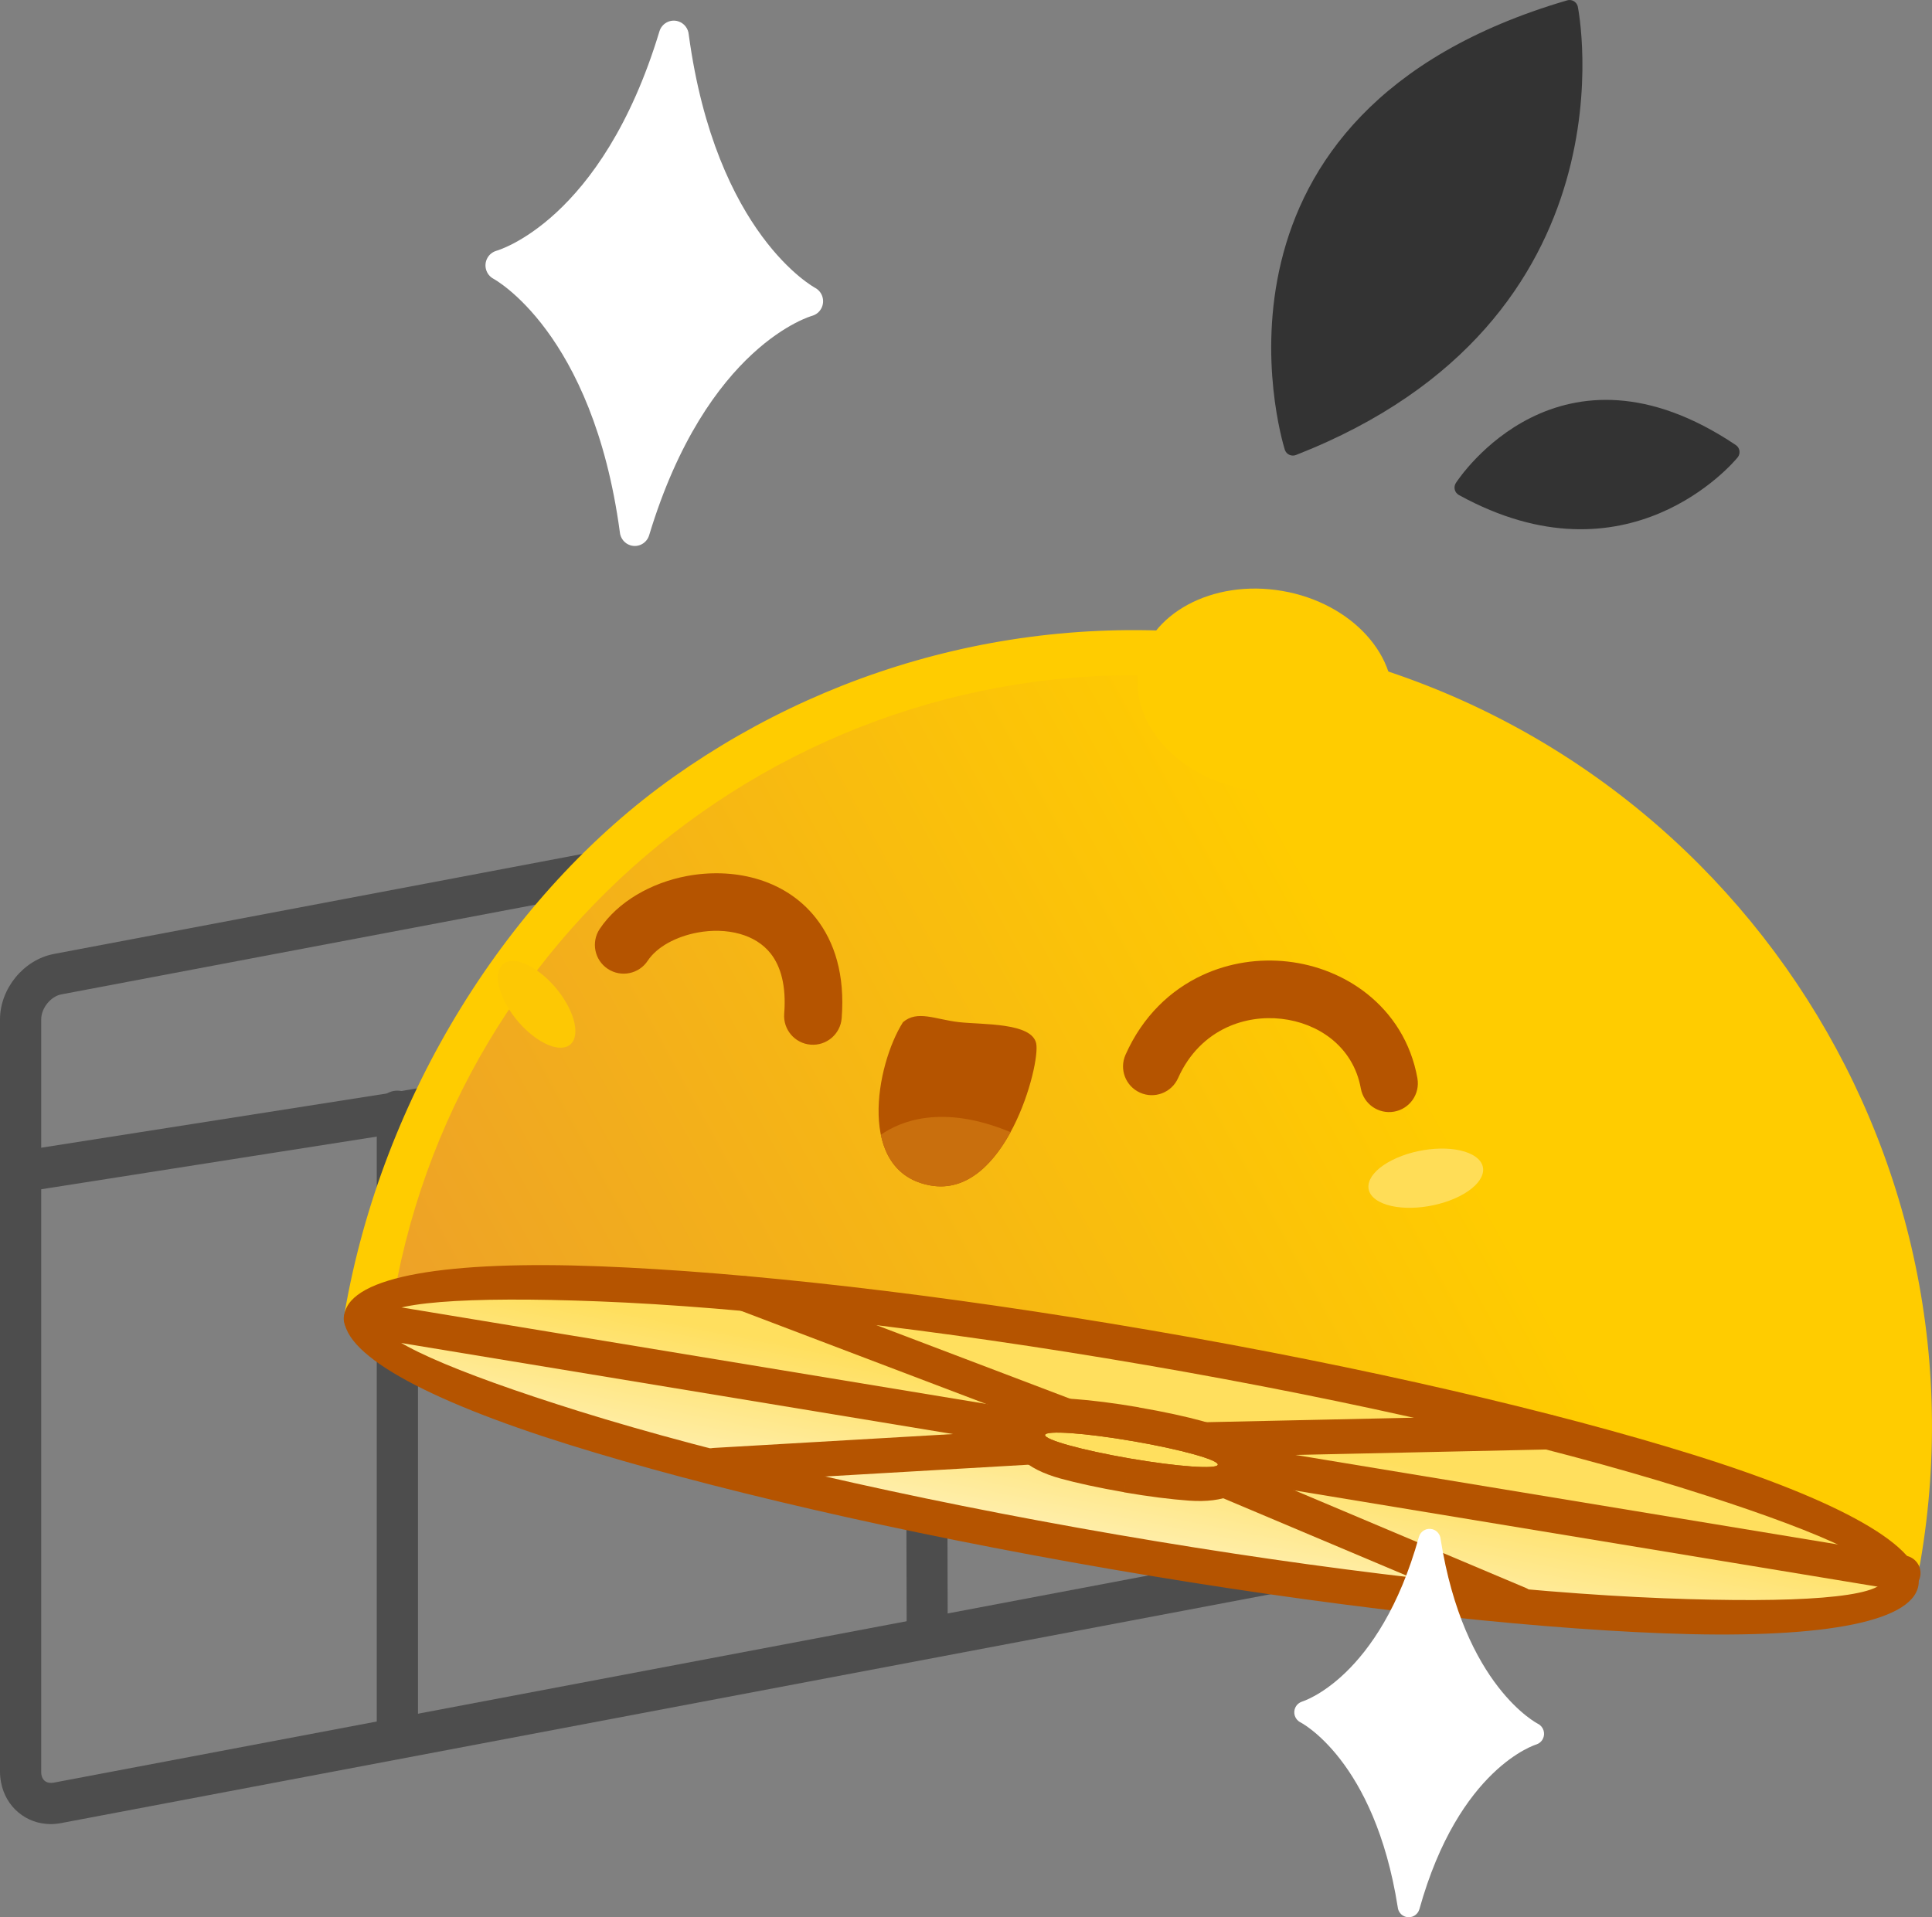
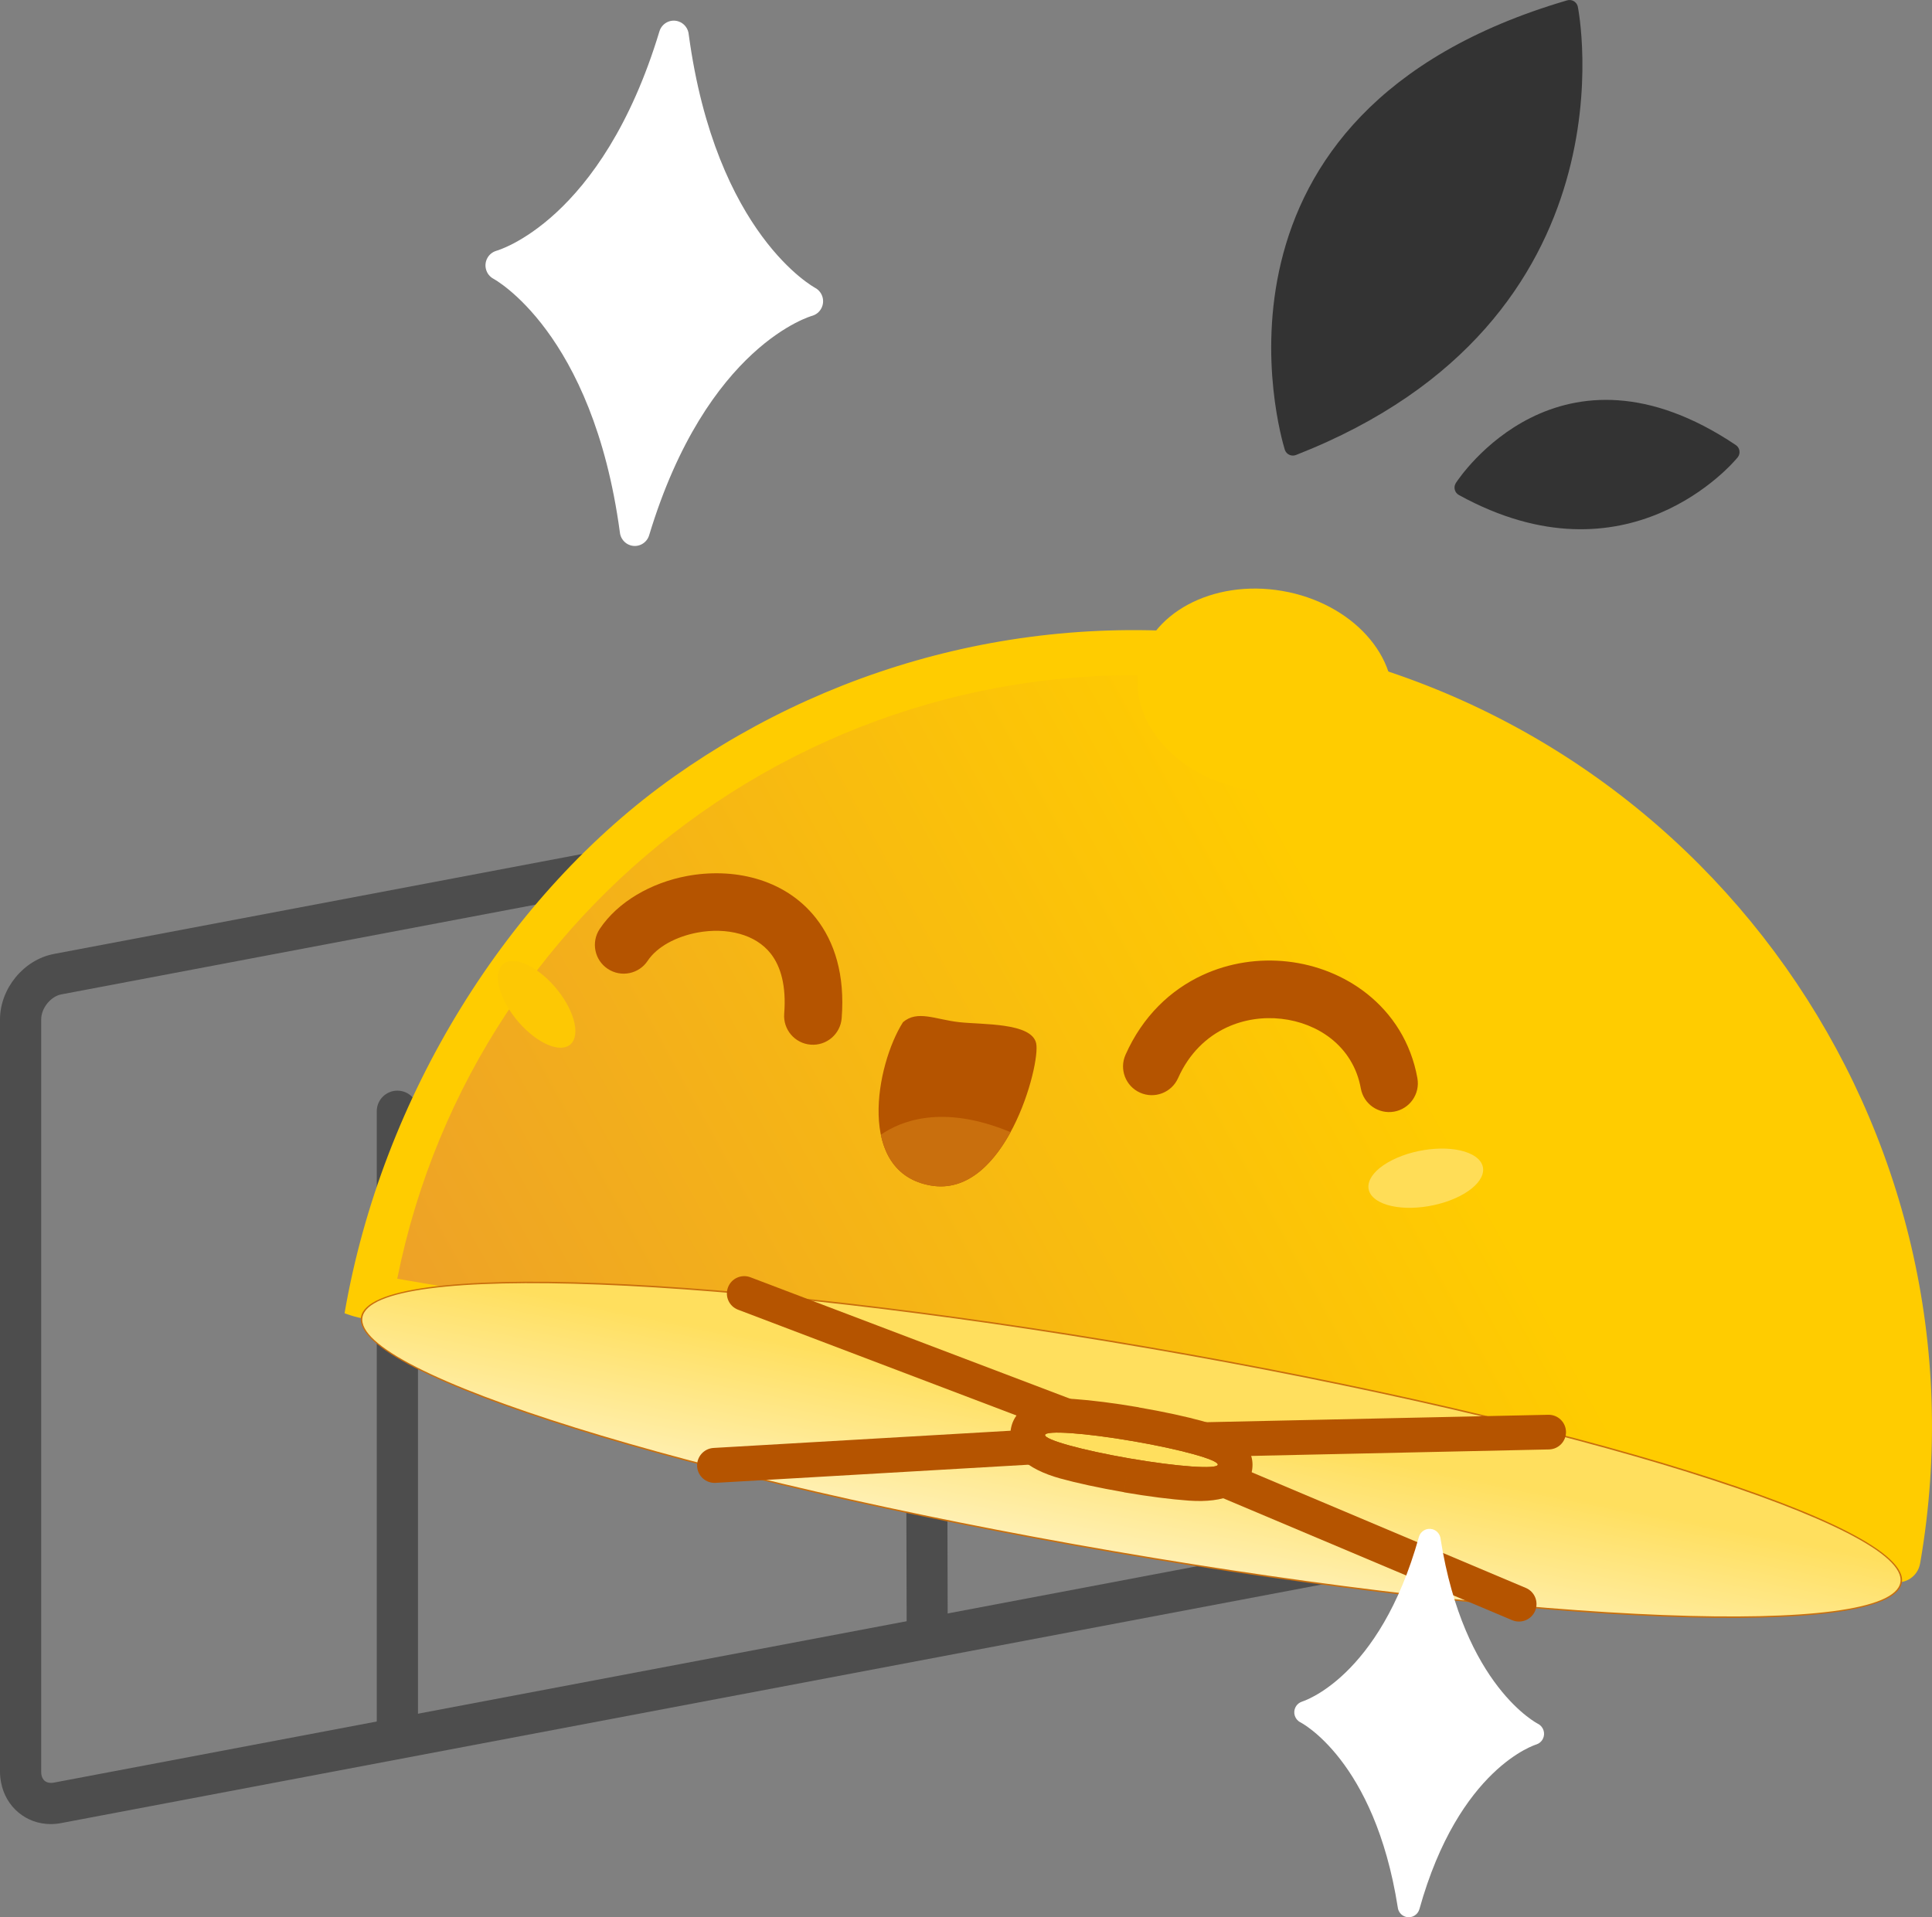
<svg xmlns="http://www.w3.org/2000/svg" id="Camada_2" data-name="Camada 2" viewBox="0 0 945.16 938.1">
  <rect x="0" y="0" width="945.16" height="938.1" fill="#808080" stroke="none" />
  <defs>
    <style>      .cls-1, .cls-2, .cls-3, .cls-4, .cls-5, .cls-6 {        fill-rule: evenodd;      }      .cls-1, .cls-7 {        fill: #b55400;      }      .cls-8 {        fill: #fdc804;      }      .cls-2 {        fill: #fff;      }      .cls-3, .cls-9 {        fill: #c96f0d;      }      .cls-4 {        fill: url(#Gradiente_sem_nome_2);      }      .cls-10 {        fill: #4d4d4d;      }      .cls-5 {        fill: url(#Gradiente_sem_nome);      }      .cls-11 {        fill: #ffdf5e;      }      .cls-12 {        fill: #ffdd57;      }      .cls-6 {        fill: #333;      }      .cls-13 {        fill: #fc0;      }    </style>
    <linearGradient id="Gradiente_sem_nome" data-name="Gradiente sem nome" x1="702.33" y1="402.02" x2="93.33" y2="66.93" gradientTransform="translate(0 938.19) scale(1 -1)" gradientUnits="userSpaceOnUse">
      <stop offset="0" stop-color="#fc0" />
      <stop offset="1" stop-color="#e69038" />
    </linearGradient>
    <linearGradient id="Gradiente_sem_nome_2" data-name="Gradiente sem nome 2" x1="557.16" y1="247.35" x2="531.34" y2="116.17" gradientTransform="translate(0 938.19) scale(1 -1)" gradientUnits="userSpaceOnUse">
      <stop offset="0" stop-color="#ffdf5e" />
      <stop offset="1" stop-color="#fff" />
    </linearGradient>
  </defs>
  <g id="Camada_1-2" data-name="Camada 1">
    <g>
      <path class="cls-10" d="m26.28,466.78l635.36-120.26c1.81-.34,3.51-.51,5.09-.51,6.06,0,11.58,2.1,15.93,5.76,4.3,3.61,7.32,8.67,8.46,14.65.33,1.76.51,3.53.51,5.26v368.07c0,7.5-2.91,14.81-7.59,20.55-4.71,5.77-11.32,10.05-18.7,11.45L29.98,892.01c-1.8.34-3.5.51-5.08.51-6.09,0-11.61-2.08-15.93-5.72-4.29-3.6-7.32-8.68-8.46-14.69-.33-1.77-.51-3.53-.51-5.25v-368.07c0-7.5,2.91-14.81,7.59-20.55,4.71-5.77,11.32-10.05,18.7-11.45Zm639.07-100.49L29.98,486.55c-2.56.49-4.97,2.12-6.8,4.36-1.86,2.28-3.02,5.08-3.02,7.87v368.07c0,.64.04,1.15.11,1.55.24,1.28.81,2.3,1.6,2.96.75.63,1.79.99,3.02.99.52,0,.98-.04,1.38-.11l635.36-120.27c2.56-.48,4.97-2.12,6.8-4.36,1.86-2.28,3.02-5.09,3.02-7.87v-368.07c0-.63-.04-1.16-.11-1.56-.25-1.31-.82-2.34-1.6-3-.72-.61-1.76-.95-3.02-.95-.52,0-.98.04-1.38.11h0Z" />
-       <path class="cls-10" d="m11.62,583.24c-5.48.85-10.61-2.91-11.46-8.39-.85-5.48,2.91-10.61,8.39-11.46l184.76-29v-.02s486.55-84.85,486.55-84.85c5.48-.93,10.68,2.75,11.62,8.23.93,5.48-2.75,10.68-8.23,11.62l-486.55,84.85v-.03s-185.07,29.05-185.07,29.05h0Z" />
      <path class="cls-10" d="m204.48,850.46c0,5.57-4.52,10.08-10.08,10.08s-10.08-4.52-10.08-10.08v-306.73c0-5.57,4.51-10.08,10.08-10.08s10.08,4.51,10.08,10.08v306.73Z" />
      <path class="cls-10" d="m463.64,801.02c0,5.55-4.5,10.04-10.04,10.04s-10.04-4.49-10.04-10.04l-.74-303.18c0-5.55,4.5-10.04,10.04-10.04s10.04,4.49,10.04,10.04l.74,303.18Z" />
      <path class="cls-5" d="m619.32,324.89c206.29,35.49,344.74,231.46,309.23,437.7-.03.2-.07.39-.11.59l-747.01-128.53c.03-.2.06-.39.1-.59,35.5-206.24,231.5-344.66,437.79-309.17Z" />
      <path class="cls-13" d="m621.2,314.01c106.14,18.26,194.84,77.81,252.42,159.32,57.59,81.52,84.09,185.02,65.82,291.14l-.16.77c-1.13,5.92-6.79,9.83-12.71,8.81v.02s-747.01-128.53-747.01-128.53c-6.5-1.12-10.86-2.95-11-2.98,18.26-106.12,79.91-205.16,161.43-262.73,81.54-57.59,185.06-84.07,291.2-65.81h0Zm234.4,172.09c-54.33-76.91-138.01-133.09-238.15-150.32-100.14-17.23-197.78,7.75-274.68,62.06-74.27,52.45-129.22,132.27-148.43,227.83l724.96,124.73c13.85-96.48-11.24-190.06-63.7-264.3h0Z" />
      <path class="cls-6" d="m628.47,219.77c-1.92-6.25-48.75-164.83,138.22-219.6,2.19-.64,4.49.63,5.13,2.82l.09.4c.09.44,30.78,153.27-137.91,219.24-2.13.83-4.54-.22-5.37-2.35l-.16-.5Zm83.81,16.48c1.56-2.4,50.6-76.44,136.89-18.5,1.9,1.27,2.4,3.84,1.14,5.74l-.33.43c-2.14,2.6-53.77,63.73-136.26,18.29-2.01-1.1-2.74-3.61-1.65-5.62l.21-.33h0Z" />
      <path class="cls-13" d="m610.56,386.44c34.18,5.89,65.65-11.11,70.28-37.98s-19.32-53.42-53.5-59.31c-34.18-5.89-65.65,11.11-70.28,37.98s19.32,53.42,53.5,59.31Z" />
      <path class="cls-4" d="m562.12,659.46c207.96,35.85,372.69,87.26,367.93,114.84-4.76,27.57-177.2,20.87-385.16-14.98-207.96-35.85-372.69-87.26-367.93-114.84,4.76-27.58,177.19-20.87,385.15,14.97h0Z" />
      <path class="cls-9" d="m562.18,659.1c103.99,17.92,197.19,39.75,263.78,60.53,66.77,20.84,106.86,40.73,104.45,54.72-2.41,14-46.85,19.31-116.74,16.6-69.71-2.71-164.84-13.35-268.83-31.28h-.03c-103.99-17.93-197.17-39.75-263.76-60.54-66.76-20.84-106.85-40.73-104.44-54.72,2.41-13.99,46.84-19.31,116.72-16.6,69.7,2.71,164.81,13.35,268.78,31.27h.07Zm263.57,61.22c-66.57-20.77-159.73-42.59-263.69-60.51h-.06c-103.95-17.93-199.02-28.56-268.69-31.27-69.49-2.7-113.64,2.42-115.99,16-2.34,13.58,37.55,33.19,103.94,53.91,66.56,20.78,159.71,42.59,263.67,60.51h.03c103.96,17.93,199.05,28.56,268.73,31.27,69.5,2.7,113.66-2.42,116-15.99,2.34-13.58-37.55-33.19-103.95-53.91h0Z" />
-       <path class="cls-7" d="m563.61,651.01c104.22,17.96,197.78,39.88,264.78,60.79,71.03,22.17,113.35,45.25,110.12,63.98-3.23,18.71-50.83,26.28-125.16,23.38-70.01-2.72-165.52-13.4-269.93-31.4-104.22-17.97-197.78-39.88-264.78-60.79-71.03-22.17-113.35-45.25-110.12-63.98,3.23-18.7,50.82-26.27,125.15-23.38,70,2.72,165.51,13.4,269.9,31.4h.04Zm259.72,77.14c-66.17-20.65-158.96-42.37-262.7-60.25h-.04c-103.54-17.85-198.23-28.45-267.6-31.14-65.05-2.53-106.04.34-107.58,9.21-1.52,8.84,36.15,25.26,98.28,44.66,66.17,20.65,158.96,42.37,262.7,60.25,103.55,17.85,198.24,28.45,267.63,31.14,65.06,2.53,106.06-.34,107.59-9.2,1.53-8.84-36.15-25.27-98.28-44.66h0Z" />
      <path class="cls-7" d="m361.08,640.84c-4.39-1.66-6.59-6.57-4.93-10.95,1.66-4.39,6.57-6.59,10.96-4.93l190.15,72.25c4.39,1.66,6.6,6.57,4.94,10.96-1.66,4.39-6.57,6.59-10.96,4.93l-190.15-72.26h0Z" />
      <path class="cls-7" d="m757.43,692.25c4.68-.11,8.56,3.6,8.67,8.28.1,4.68-3.61,8.56-8.29,8.67l-203.38,4.42c-4.68.1-8.56-3.61-8.67-8.29-.11-4.68,3.61-8.56,8.29-8.67l203.38-4.42h0Z" />
      <path class="cls-7" d="m350.06,725.55c-4.72.26-8.76-3.35-9.02-8.06-.26-4.71,3.35-8.75,8.07-9.02l204.66-11.87c4.72-.26,8.76,3.34,9.02,8.06.26,4.72-3.35,8.76-8.06,9.02l-204.66,11.87h0Z" />
      <path class="cls-7" d="m746.43,776.95c4.36,1.83,6.42,6.86,4.58,11.22-1.84,4.36-6.86,6.41-11.23,4.58l-188.87-79.7c-4.36-1.84-6.41-6.86-4.58-11.22,1.84-4.37,6.86-6.42,11.23-4.58l188.87,79.71h0Z" />
-       <path class="cls-7" d="m932.29,761.18c4.73.8,7.93,5.25,7.14,9.93-.79,4.68-5.27,7.84-10,7.03l-754.02-124.46c-4.73-.8-7.93-5.24-7.14-9.93.79-4.68,5.27-7.84,10-7.03l754.01,124.46h0Z" />
      <path class="cls-11" d="m552.78,713.63c23.33,4.02,42.57,5.38,42.98,3.04.4-2.34-18.18-7.5-41.52-11.52-23.33-4.02-42.57-5.38-42.98-3.04-.4,2.34,18.18,7.5,41.51,11.52Z" />
      <path class="cls-1" d="m557.1,688.57h.05s-1.46,8.49-1.46,8.49l1.45-8.42c12.32,2.12,23.36,4.54,31.25,6.73,16.67,4.63,26.03,13.06,24.11,24.17-1.92,11.14-13.57,15.93-30.84,14.71-8.59-.61-19.85-2.01-31.74-4.06h-.05s1.46-8.49,1.46-8.49l-1.45,8.42c-12.32-2.12-23.36-4.54-31.25-6.73-16.67-4.63-26.03-13.05-24.11-24.17,1.92-11.13,13.57-15.93,30.84-14.7,8.59.61,19.85,2.01,31.74,4.06h0Zm-2.86,16.57c23.34,4.02,41.92,9.18,41.52,11.53-.4,2.34-19.64.98-42.98-3.04-23.33-4.02-41.92-9.18-41.52-11.52.4-2.34,19.65-.98,42.97,3.04Z" />
      <path class="cls-1" d="m441.74,500.16c7.09-6.1,15.92-1.3,27.5-.02,11.58,1.28,35.36.15,37.66,10.31,2.3,10.16-14.98,76-51.6,69.61-36.62-6.39-26.75-59.09-13.56-79.89h0Z" />
      <path class="cls-3" d="m494.37,553.96c-8.64,15.86-21.67,29.14-39.08,26.1-14.62-2.55-21.82-12.49-24.37-24.83,9.19-6.43,29.77-15.31,63.45-1.27h0Z" />
      <path class="cls-12" d="m674.77,587.96c9.08,4.89,26.63,3.71,39.19-2.63,12.56-6.34,15.37-15.44,6.29-20.32-9.09-4.89-26.63-3.71-39.19,2.63-12.56,6.34-15.37,15.44-6.29,20.32Z" />
      <path class="cls-8" d="m243.56,478.5c.11,9.29,8.68,22.61,19.16,29.75,10.47,7.14,18.88,5.39,18.77-3.9-.11-9.29-8.68-22.61-19.16-29.75-10.47-7.14-18.88-5.39-18.77,3.9Z" />
      <path class="cls-2" d="m636.92,832.6c.11-.03,37.9-11.26,57.22-80.56.81-2.91,3.8-4.6,6.69-3.78,2.22.63,3.73,2.56,3.93,4.75,11.37,72.15,47.6,90.43,47.71,90.48,2.65,1.4,3.68,4.71,2.29,7.39-.68,1.33-1.83,2.24-3.14,2.67-.11.03-37.9,11.27-57.22,80.56-.81,2.91-3.8,4.6-6.68,3.79-2.22-.63-3.73-2.56-3.93-4.75-11.37-72.15-47.6-90.43-47.71-90.48-2.65-1.4-3.68-4.71-2.29-7.39.68-1.32,1.84-2.24,3.14-2.67h0Z" />
      <path class="cls-2" d="m242.74,122.74c.15-.04,51.66-14.13,79.86-107.39,1.18-3.92,5.28-6.12,9.16-4.93,2.98.92,4.97,3.58,5.19,6.55,13.26,98.04,61.78,123.85,61.92,123.93,3.55,1.98,4.85,6.49,2.88,10.07-.96,1.78-2.55,2.98-4.33,3.52-.15.04-51.65,14.14-79.85,107.4-1.18,3.91-5.28,6.12-9.16,4.93-2.98-.92-4.97-3.58-5.19-6.55-13.26-98.04-61.78-123.85-61.92-123.93-3.55-1.98-4.84-6.49-2.88-10.07.96-1.77,2.55-2.98,4.33-3.53h0Z" />
      <path class="cls-7" d="m316.86,470.1c-4.29,6.49-13.03,8.26-19.52,3.97-6.49-4.29-8.27-13.03-3.97-19.52,8.89-13.33,25.16-22.63,42.67-25.91,11.04-2.07,22.75-1.83,33.56,1.21,11.41,3.21,21.85,9.51,29.64,19.47,9.04,11.56,14.19,27.62,12.52,48.88-.61,7.76-7.4,13.56-15.16,12.95-7.77-.61-13.57-7.4-12.96-15.16,1.07-13.55-1.66-23.09-6.56-29.36-3.79-4.84-9.12-7.98-15.08-9.66-6.56-1.85-13.82-1.97-20.77-.67-10.46,1.96-19.79,6.93-24.36,13.78h0Z" />
      <path class="cls-7" d="m693.41,527.59c1.37,7.64-3.72,14.95-11.36,16.32-7.65,1.37-14.95-3.72-16.32-11.35-1.87-10.4-7.27-18.62-14.57-24.38-6.8-5.36-15.31-8.67-24.27-9.68-9.01-1.02-18.36.31-26.79,4.23-9.79,4.56-18.39,12.69-23.78,24.8-3.17,7.09-11.49,10.28-18.58,7.11-7.1-3.17-10.28-11.48-7.11-18.58,8.41-18.89,22.01-31.67,37.57-38.91,13.22-6.15,27.81-8.24,41.79-6.66,14.03,1.59,27.56,6.93,38.61,15.64,12.45,9.82,21.65,23.82,24.82,41.47h0Z" />
    </g>
  </g>
</svg>